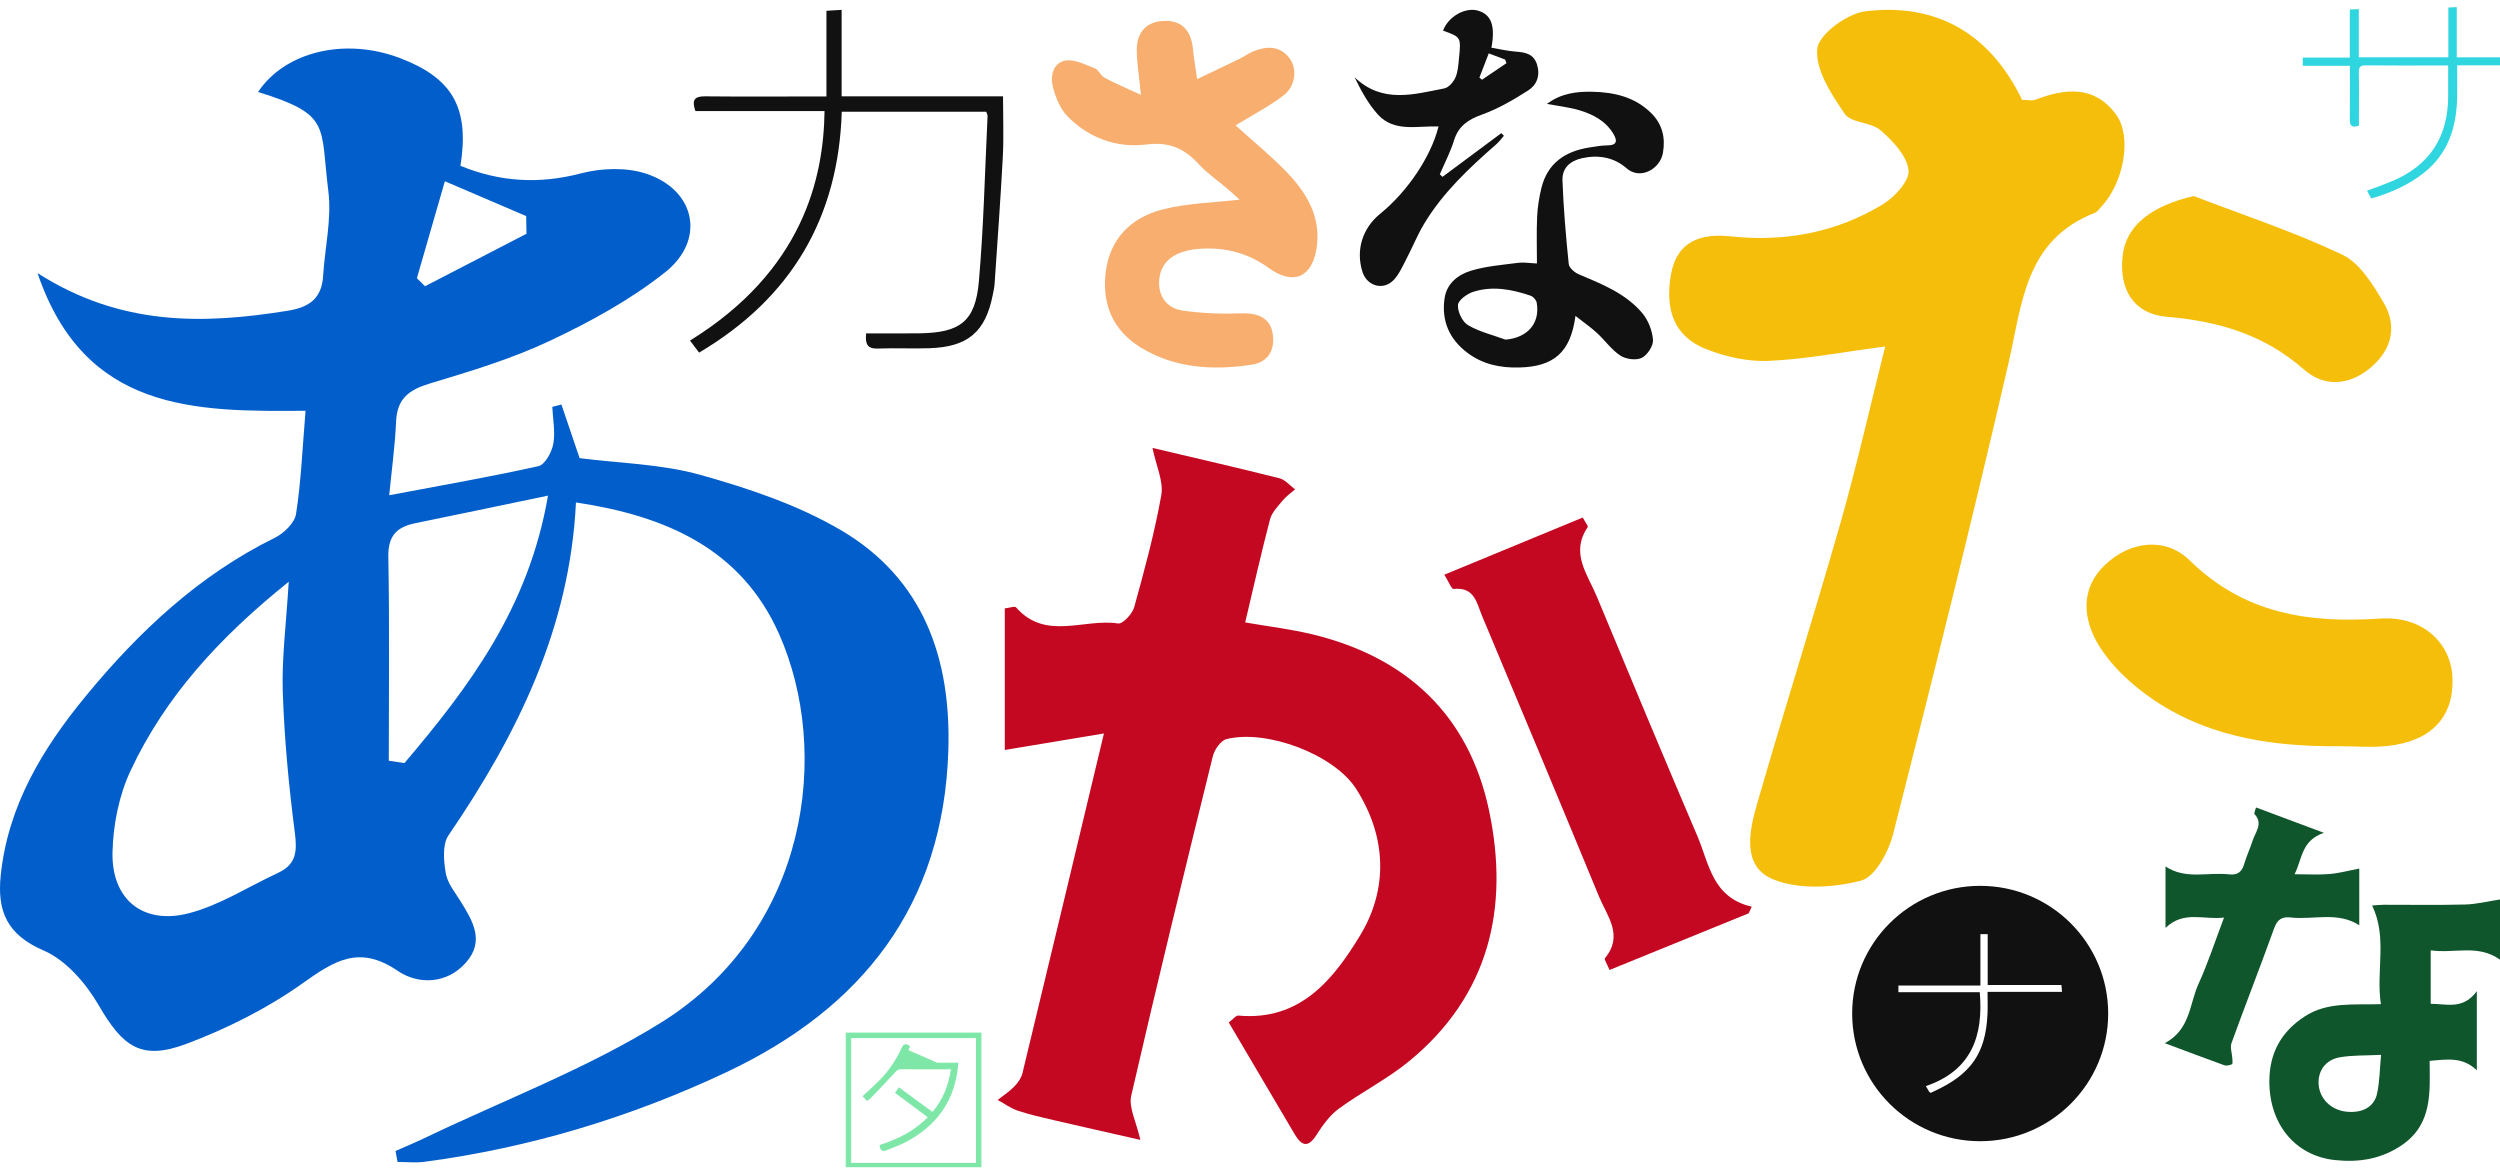
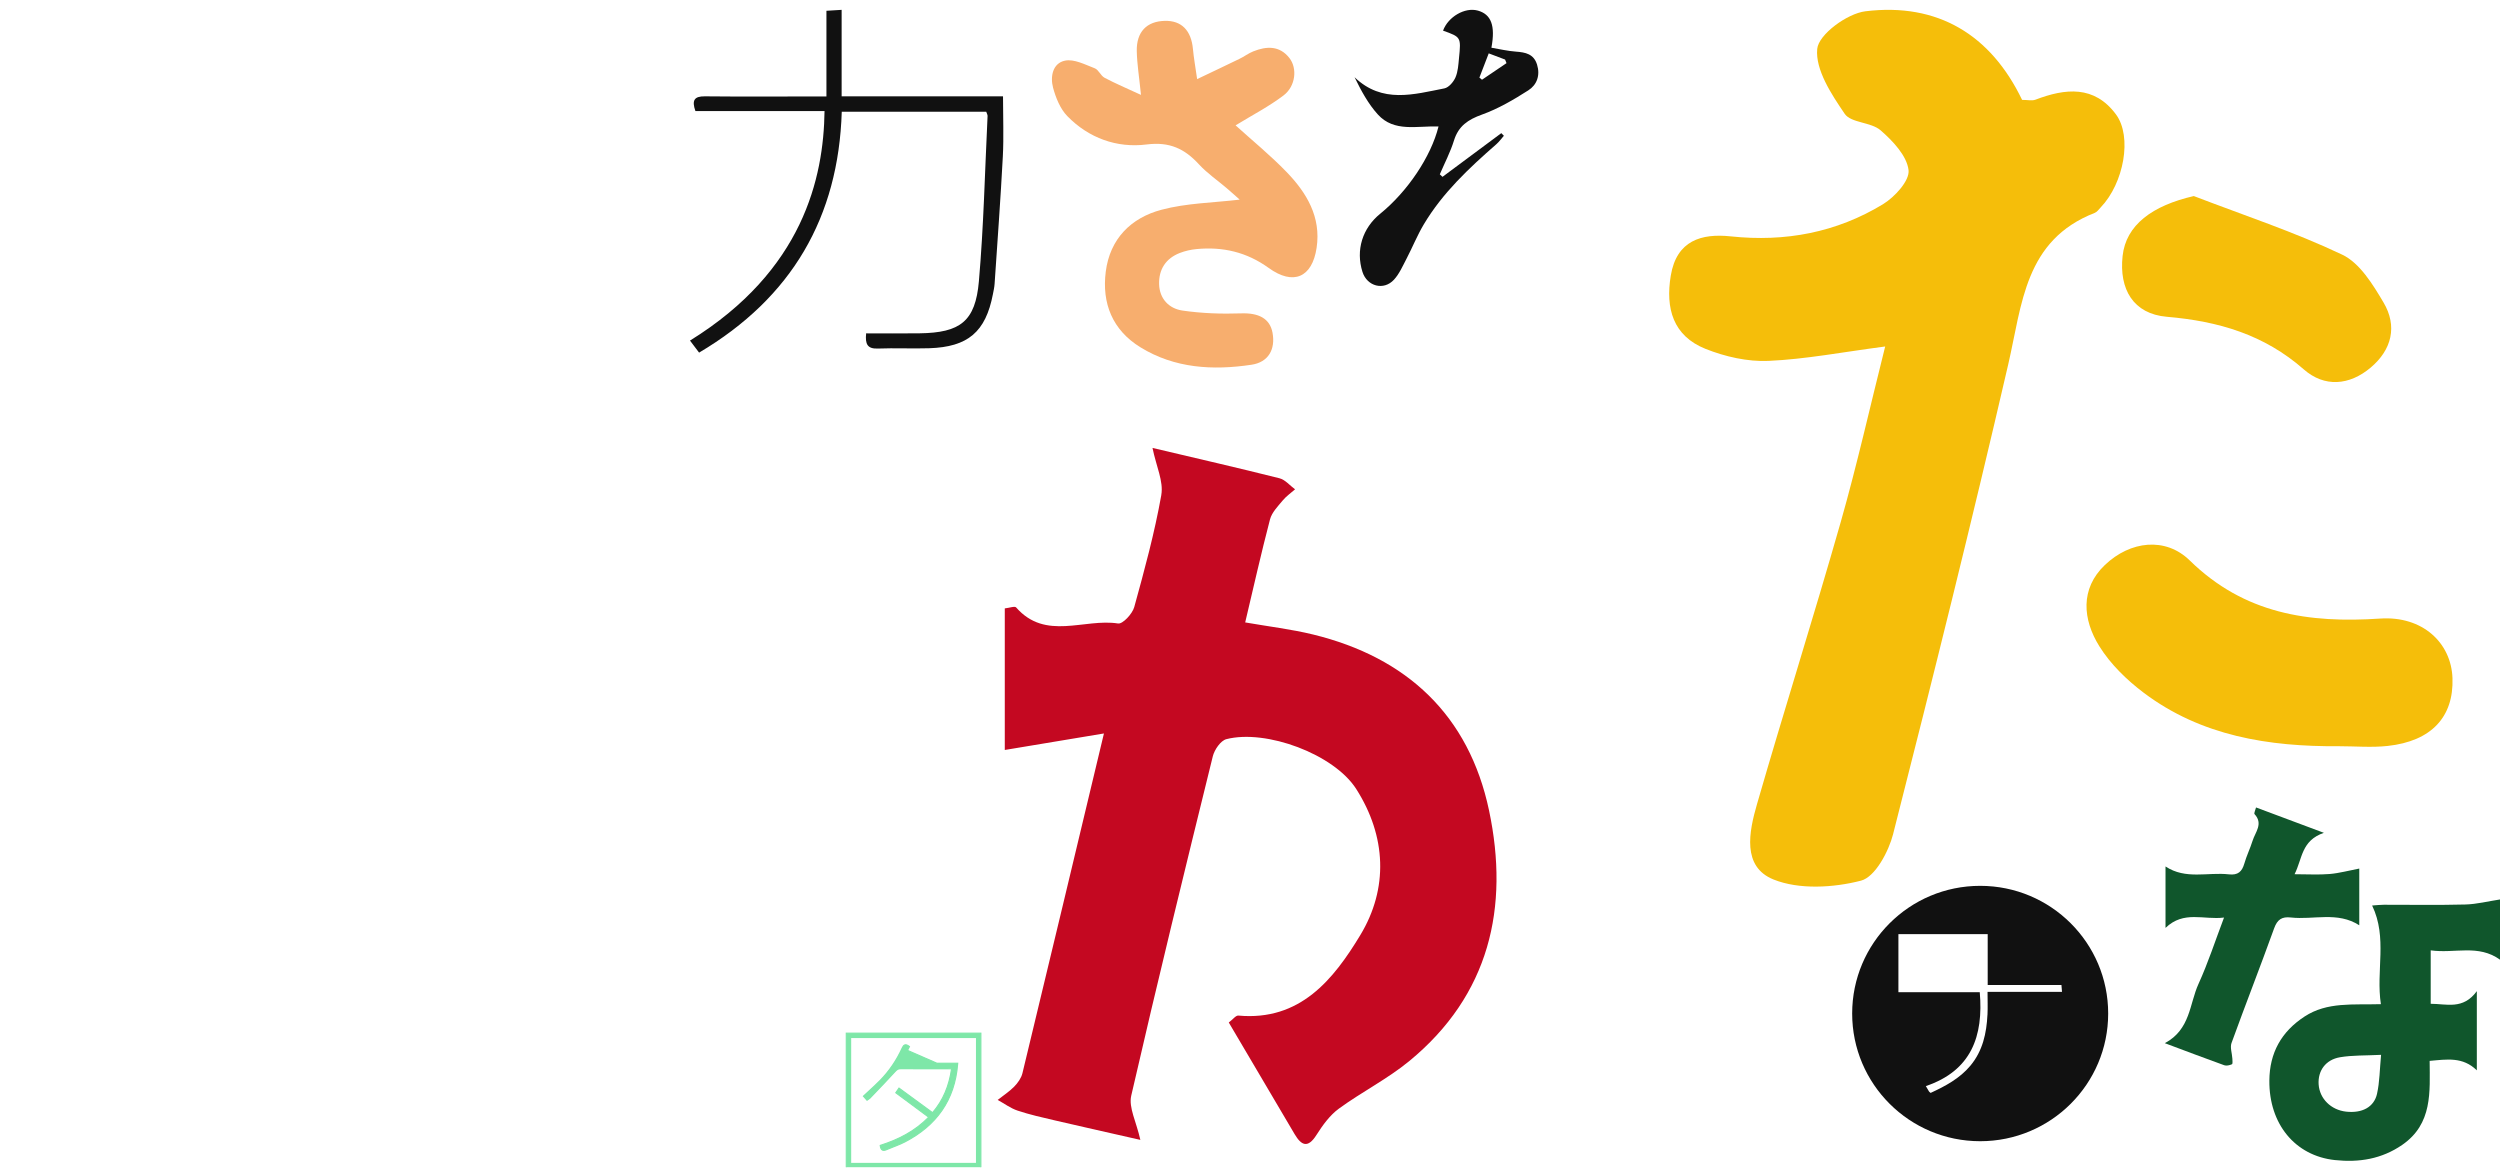
<svg xmlns="http://www.w3.org/2000/svg" width="431" height="202" viewBox="0 0 431 202" fill="none">
  <g clip-path="url(#clip0_2673_14365)">
-     <path d="M145.007 91.425C137.612 87.065 129.115 84.22 120.776 81.878C114.021 79.983 106.761 79.865 99.924 78.983C98.84 75.781 97.815 72.76 96.791 69.743C96.265 69.874 95.739 70.005 95.213 70.141C95.313 72.276 95.761 74.478 95.39 76.527C95.127 77.961 93.948 80.118 92.819 80.367C84.512 82.221 76.119 83.673 67.101 85.378C67.532 80.96 68.108 76.789 68.293 72.601C68.466 68.703 70.542 67.187 74.102 66.115C81.112 64.003 88.207 61.868 94.8 58.757C101.751 55.478 108.666 51.697 114.655 46.957C121.72 41.366 119.929 32.755 111.395 29.942C107.981 28.816 103.683 28.965 100.146 29.892C92.914 31.787 86.144 31.357 79.384 28.589C80.971 18.58 78.024 13.442 68.901 9.996C59.447 6.423 49.146 8.892 44.489 15.858C57.153 19.779 55.172 21.57 56.609 32.977C57.203 37.717 56.01 42.669 55.711 47.526C55.475 51.389 53.426 52.954 49.626 53.569C35.049 55.921 20.803 56.247 6.47 47.083C14.586 70.982 33.539 70.991 52.678 70.815C52.134 77.328 51.907 83.013 51.041 88.599C50.801 90.145 48.946 91.941 47.377 92.714C34.264 99.177 23.909 108.915 14.799 119.992C7.359 129.024 1.36 138.897 0.122 150.937C-0.503 157.038 1.161 161.122 7.508 163.859C11.362 165.523 14.818 169.512 17.003 173.289C21.192 180.512 24.366 182.891 32.202 179.938C39.189 177.305 46.081 173.845 52.147 169.535C57.643 165.632 61.923 162.837 68.588 167.387C72.002 169.716 76.976 169.77 80.354 165.917C83.605 162.212 81.488 158.743 79.389 155.36C78.423 153.809 77.13 152.24 76.849 150.539C76.5 148.413 76.233 145.6 77.317 144.017C89.169 126.649 98.251 108.287 99.294 86.622C114.755 88.938 127.768 94.578 134.311 109.295C143.284 129.485 139.539 160.417 113.889 176.342C101.189 184.225 86.924 189.621 73.358 196.125C71.658 196.943 69.908 197.667 68.185 198.436C68.302 199.065 68.42 199.693 68.538 200.322C70.084 200.322 71.653 200.498 73.172 200.295C91.318 197.889 108.666 192.638 125.17 184.876C148.675 173.818 162.65 156.061 163.493 129.395C163.996 113.483 159.208 99.793 145.007 91.416V91.425ZM76.691 31.244C81.905 33.479 86.312 35.369 90.715 37.255C90.733 38.268 90.747 39.286 90.765 40.299C84.934 43.316 79.107 46.333 73.276 49.349C72.805 48.888 72.338 48.422 71.871 47.961C73.394 42.683 74.918 37.404 76.695 31.244H76.691ZM47.962 150.471C42.843 152.841 37.946 156.048 32.573 157.441C24.629 159.499 19.198 155.048 19.397 146.885C19.515 142.163 20.517 137.111 22.517 132.85C28.456 120.195 37.656 110.028 49.776 100.295C49.336 107.662 48.556 113.501 48.751 119.304C49.019 127.368 49.78 135.437 50.819 143.438C51.236 146.654 51.154 148.988 47.962 150.467V150.471ZM69.726 131.552C68.829 131.416 67.926 131.285 67.028 131.15C67.028 119.426 67.169 107.703 66.947 95.984C66.879 92.375 68.402 90.851 71.612 90.195C78.74 88.743 85.854 87.242 94.474 85.446C91.15 104.817 80.871 118.418 69.731 131.552H69.726Z" fill="#025ECA" />
-     <path d="M277.101 25.062C276.099 25.071 275.088 25.261 274.09 25.41C269.855 26.052 266.781 28.115 265.729 32.448C265.339 34.062 265.072 35.736 264.999 37.396C264.881 40.041 264.968 42.701 264.968 45.424C263.648 45.365 262.691 45.188 261.776 45.306C259.055 45.663 256.276 45.871 253.668 46.649C251.392 47.328 249.402 48.838 249.035 51.484C248.495 55.338 249.869 58.481 252.984 60.824C255.627 62.814 258.642 63.443 261.93 63.357C267.865 63.203 270.776 60.765 271.61 54.465C273.061 55.605 274.258 56.428 275.319 57.405C276.702 58.676 277.822 60.304 279.359 61.312C280.307 61.932 282.066 62.167 283.032 61.697C284.007 61.222 285.054 59.625 284.977 58.599C284.854 56.993 284.147 55.175 283.1 53.945C280.234 50.575 276.162 48.969 272.177 47.287C271.456 46.984 270.517 46.17 270.449 45.514C269.96 40.729 269.547 35.93 269.37 31.122C269.293 28.96 270.672 27.726 272.803 27.26C275.618 26.649 278.294 27.142 280.411 29.006C282.737 31.064 286.197 29.196 286.691 26.346C287.14 23.755 286.605 21.412 284.669 19.499C281.844 16.703 278.239 15.885 274.471 15.817C271.837 15.772 269.166 16.057 266.691 17.916C268.745 18.3 270.536 18.49 272.231 18.992C274.58 19.689 276.756 20.801 278.099 22.995C278.765 24.085 278.978 25.053 277.106 25.066L277.101 25.062ZM259.545 58.553C257.368 57.753 255.038 57.21 253.074 56.048C252.095 55.469 251.279 53.732 251.351 52.579C251.401 51.751 252.92 50.648 253.99 50.308C257.314 49.25 260.647 49.879 263.87 50.978C264.324 51.132 264.854 51.728 264.931 52.194C265.548 55.758 263.322 58.241 259.545 58.553Z" fill="#111111" />
    <path d="M248.001 21.805C246.709 27.011 242.632 33.049 237.949 36.848C234.865 39.349 233.709 43.135 234.888 46.871C235.677 49.363 238.547 50.15 240.32 48.219C241.245 47.21 241.825 45.862 242.474 44.623C243.498 42.664 244.324 40.593 245.453 38.698C248.69 33.252 253.265 28.978 257.99 24.845C258.47 24.424 258.842 23.89 259.268 23.406L258.824 22.954C255.446 25.464 252.064 27.979 248.686 30.489C248.531 30.344 248.377 30.2 248.223 30.055C249.053 28.114 250.046 26.224 250.667 24.22C251.442 21.719 253.093 20.616 255.5 19.752C258.307 18.743 260.96 17.187 263.485 15.573C264.945 14.641 265.571 13.008 264.986 11.131C264.41 9.295 262.995 9.024 261.345 8.901C259.926 8.797 258.525 8.463 257.119 8.228C257.836 4.383 257.065 2.47 254.784 1.828C252.571 1.204 249.66 2.877 248.781 5.283C251.878 6.396 251.896 6.396 251.533 10.009C251.42 11.14 251.365 12.339 250.921 13.352C250.581 14.13 249.765 15.089 249.012 15.238C243.734 16.265 238.311 17.911 233.528 13.316C234.675 15.663 235.881 17.902 237.541 19.734C240.356 22.841 244.297 21.669 248.001 21.805ZM256.657 9.2C257.672 9.584 258.575 9.928 259.477 10.267C259.559 10.475 259.64 10.679 259.722 10.887C258.312 11.841 256.906 12.791 255.496 13.745C255.346 13.623 255.197 13.501 255.047 13.379C255.559 12.045 256.072 10.715 256.657 9.2Z" fill="#111111" />
    <path d="M118.954 58.712C119.475 59.404 119.987 60.082 120.522 60.792C136.528 51.317 144.558 37.418 145.12 19.259H170.026C170.131 19.584 170.267 19.797 170.258 20C169.795 29.503 169.587 39.028 168.761 48.499C168.158 55.419 165.542 57.364 158.546 57.463C155.481 57.508 152.411 57.472 149.323 57.472C149.133 59.318 149.532 60.163 151.346 60.091C154.284 59.974 157.236 60.132 160.174 60.037C166.884 59.824 169.931 57.215 171.178 50.715C171.292 50.127 171.428 49.535 171.468 48.938C171.963 41.615 172.502 34.297 172.888 26.966C173.064 23.619 172.919 20.258 172.919 16.613H145.098V1.697C144.082 1.76 143.366 1.805 142.477 1.859V16.631C141.484 16.631 140.668 16.631 139.856 16.631C133.744 16.631 127.627 16.672 121.515 16.608C119.665 16.59 119.248 17.305 119.888 19.146H142.15C141.996 30.656 138.46 46.645 118.963 58.712H118.954Z" fill="#111111" />
    <path d="M184.015 20.028C187.696 23.804 192.553 25.555 197.663 24.908C201.648 24.401 204.228 25.645 206.713 28.345C208.118 29.874 209.887 31.077 211.478 32.438C212.385 33.212 213.265 34.012 213.718 34.415C209.22 34.953 204.582 35.007 200.243 36.161C194.987 37.554 191.356 41.172 190.635 46.821C189.936 52.307 191.791 56.907 196.611 59.874C202.514 63.51 209.098 63.881 215.754 62.882C218.688 62.443 219.903 60.218 219.386 57.377C218.928 54.881 216.969 53.922 213.967 54.026C210.599 54.144 207.175 54.026 203.843 53.538C201.539 53.198 199.889 51.511 199.83 48.969C199.771 46.45 200.973 44.564 203.38 43.619C204.296 43.262 205.298 43.035 206.277 42.941C210.816 42.506 214.938 43.461 218.719 46.192C222.963 49.263 226.219 47.848 226.985 42.723C227.779 37.418 225.276 33.234 221.784 29.63C219.037 26.789 215.949 24.27 213.015 21.611C215.931 19.824 218.787 18.354 221.295 16.441C223.376 14.854 223.684 11.778 222.288 9.996C220.596 7.843 218.352 7.938 216.053 8.861C215.228 9.191 214.493 9.752 213.691 10.141C211.397 11.262 209.084 12.348 206.386 13.637C206.087 11.525 205.806 9.987 205.661 8.436C205.362 5.233 203.684 3.524 200.809 3.596C197.694 3.673 195.912 5.491 195.98 8.816C196.026 11.036 196.393 13.252 196.706 16.36C194.23 15.215 192.285 14.392 190.426 13.406C189.755 13.049 189.406 12.027 188.726 11.769C187.066 11.136 185.175 10.136 183.616 10.453C181.476 10.887 181.036 13.212 181.548 15.116C182.015 16.857 182.781 18.761 184.01 20.023L184.015 20.028Z" fill="#F7AE6E" />
    <path d="M326.388 143.732C333.243 116.812 339.972 89.856 346.225 62.791C348.619 52.434 349.045 41.416 361.137 36.699C361.541 36.541 361.836 36.093 362.158 35.758C366.157 31.588 367.635 23.555 364.792 19.72C361.056 14.686 356.082 15.215 350.908 17.187C350.323 17.409 349.575 17.219 348.609 17.219C343.209 5.993 334.059 0.421 321.595 1.945C318.435 2.334 313.52 5.948 313.288 8.436C312.953 12.036 315.728 16.242 318.027 19.621C319.11 21.213 322.57 21.027 324.22 22.47C326.329 24.306 328.745 26.857 329.035 29.331C329.249 31.14 326.651 33.976 324.606 35.22C316.594 40.078 307.797 41.751 298.389 40.751C293.347 40.213 289.053 41.448 288.042 47.518C287.104 53.176 288.441 57.902 294.023 60.141C297.401 61.493 301.291 62.38 304.896 62.217C311.307 61.932 317.677 60.693 325.005 59.734C322.416 70.032 320.158 80.114 317.333 90.032C312.699 106.288 307.589 122.411 302.901 138.653C301.536 143.375 300.28 149.431 305.766 151.629C310.178 153.398 316.068 153.054 320.829 151.828C323.268 151.199 325.603 146.821 326.392 143.741L326.388 143.732Z" fill="#F5BE0A" />
    <path d="M403.251 128.648C406.053 128.648 408.882 128.902 411.648 128.599C419.17 127.776 423.042 123.601 422.807 116.916C422.594 110.779 417.592 106.156 410.36 106.64C398.009 107.468 386.932 105.84 377.51 96.622C373.343 92.543 367.263 93.225 362.883 97.405C358.589 101.498 359.047 106.803 361.936 111.43C363.844 114.487 366.637 117.215 369.553 119.413C379.483 126.903 391.145 128.739 403.246 128.648H403.251Z" fill="#F5BE0A" />
    <path d="M373.566 54.614C382.457 55.374 390.347 57.685 397.179 63.687C400.716 66.794 405.019 66.482 408.701 63.375C412.369 60.281 413.335 56.22 410.918 52.145C409.077 49.037 406.833 45.347 403.808 43.908C395.547 39.978 386.778 37.097 378.209 33.8C371.058 35.446 366.51 38.784 365.935 44.139C365.318 49.856 367.766 54.116 373.566 54.614Z" fill="#F5BE0A" />
-     <path d="M341.382 152.719C329.194 152.719 319.314 162.575 319.314 174.732C319.314 186.889 329.194 196.745 341.382 196.745C353.57 196.745 363.45 186.889 363.45 174.732C363.45 162.575 353.57 152.719 341.382 152.719ZM342.638 174.935C342.48 178.129 341.822 181.172 339.7 183.719C337.855 185.931 335.393 187.238 332.84 188.418C332.708 188.305 332.609 188.251 332.559 188.169C332.409 187.934 332.278 187.69 332.015 187.242C339.854 184.583 341.972 178.644 341.31 171.05H327.286V169.906H341.423V161.046H342.679V169.816H355.393C355.429 170.241 355.452 170.562 355.488 171.001H342.652C342.652 172.38 342.706 173.665 342.643 174.94L342.638 174.935Z" fill="#111111" />
+     <path d="M341.382 152.719C329.194 152.719 319.314 162.575 319.314 174.732C319.314 186.889 329.194 196.745 341.382 196.745C353.57 196.745 363.45 186.889 363.45 174.732C363.45 162.575 353.57 152.719 341.382 152.719ZM342.638 174.935C342.48 178.129 341.822 181.172 339.7 183.719C337.855 185.931 335.393 187.238 332.84 188.418C332.708 188.305 332.609 188.251 332.559 188.169C332.409 187.934 332.278 187.69 332.015 187.242C339.854 184.583 341.972 178.644 341.31 171.05H327.286V169.906V161.046H342.679V169.816H355.393C355.429 170.241 355.452 170.562 355.488 171.001H342.652C342.652 172.38 342.706 173.665 342.643 174.94L342.638 174.935Z" fill="#111111" />
    <path d="M411.054 155.976C410.361 155.976 409.667 156.061 408.955 156.111C411.639 161.697 409.585 167.364 410.465 173.117C405.654 173.262 401.233 172.687 397.316 175.243C393.28 177.875 391.276 181.53 391.236 186.292C391.172 193.759 395.656 199.259 402.539 199.996C406.683 200.44 410.592 199.825 414.142 197.378C419.406 193.746 418.899 188.232 418.871 182.896C421.855 182.633 424.589 182.158 427.006 184.528V170.874C424.621 174.139 421.778 173.049 419.053 173.054V163.841C423.179 164.424 427.25 162.737 431.009 165.455V155.066C428.946 155.378 426.997 155.881 425.029 155.935C420.377 156.061 415.72 155.971 411.063 155.98L411.054 155.976ZM409.807 188.545C409.286 190.896 407.205 191.95 404.466 191.647C401.864 191.358 399.9 189.413 399.733 186.957C399.574 184.623 400.916 182.692 403.432 182.267C405.573 181.905 407.79 181.991 410.497 181.855C410.256 184.393 410.256 186.523 409.803 188.549L409.807 188.545Z" fill="#10562C" />
    <path d="M384.72 179.797C387.114 173.194 389.68 166.649 392.061 160.042C392.614 158.513 393.403 158.002 394.935 158.174C398.858 158.617 402.979 157.097 406.738 159.517V149.739C404.956 150.078 403.31 150.535 401.637 150.679C399.755 150.838 397.851 150.715 395.584 150.715C396.94 148.029 396.726 144.922 400.639 143.578C396.273 141.946 392.664 140.598 388.941 139.205C388.819 139.702 388.551 140.209 388.683 140.354C390.224 142.023 388.805 143.461 388.347 144.94C387.935 146.265 387.309 147.527 386.928 148.861C386.525 150.263 385.831 150.919 384.262 150.738C380.63 150.327 376.812 151.688 373.335 149.377V159.969C376.5 156.925 379.9 158.626 383.423 158.187C381.882 162.253 380.666 166.021 379.03 169.603C377.447 173.063 377.651 177.477 373.217 179.843C377.003 181.258 380.227 182.489 383.469 183.651C383.849 183.787 384.398 183.651 384.793 183.474C384.933 183.411 384.879 182.85 384.861 182.516C384.811 181.607 384.434 180.589 384.715 179.802L384.72 179.797Z" fill="#10562C" />
-     <path d="M423.603 16.914C423.65 15.09 423.611 13.266 423.611 11.268L432 11.268C431.973 10.74 431.957 10.389 431.93 9.888L423.545 9.888L423.545 1.222C422.996 1.253 422.587 1.272 422.096 1.299L422.096 9.876L406.658 9.876L406.658 1.569C406.051 1.596 405.65 1.616 405.108 1.639L405.108 9.93L397 9.93L397 11.345L405.124 11.345C405.124 14.531 405.155 17.574 405.108 20.616C405.093 21.712 405.459 22.078 406.678 21.658L406.678 20.354C406.678 17.724 406.717 15.094 406.658 12.464C406.635 11.511 406.958 11.261 407.893 11.268C411.998 11.315 416.099 11.288 420.204 11.288L422.065 11.288C422.065 13.131 422.065 14.832 422.065 16.536C422.065 23.517 418.946 28.499 412.368 31.245C410.981 31.823 409.556 32.321 408.076 32.884C408.345 33.374 408.578 33.798 408.812 34.222C412.185 33.231 415.25 31.897 417.925 29.76C422.077 26.444 423.475 21.947 423.611 16.914L423.603 16.914Z" fill="#2FD6DF" />
    <path d="M200.213 85.331C199.056 91.851 197.307 98.275 195.543 104.664C195.22 105.829 193.552 107.616 192.762 107.49C186.921 106.567 180.26 110.524 175.181 104.722C174.949 104.455 174.014 104.805 173.224 104.887L173.224 129.295C178.665 128.392 184.063 127.494 190.318 126.45C185.407 146.973 180.868 166.001 176.27 185.014C176.068 185.859 175.47 186.699 174.848 187.335C174.005 188.199 172.959 188.869 172 189.626C173.142 190.253 174.222 191.068 175.436 191.471C177.523 192.166 179.682 192.651 181.832 193.151C186.632 194.268 191.441 195.346 196.598 196.516C195.899 193.384 194.559 190.937 195.022 188.908C199.514 169.36 204.285 149.871 209.085 130.397C209.369 129.251 210.439 127.683 211.427 127.43C218.266 125.678 229.972 129.999 233.818 136.029C238.999 144.162 239.394 153.154 234.507 161.228C229.919 168.812 224.16 176.066 213.49 175.085C213.047 175.046 212.541 175.755 211.842 176.279C215.688 182.8 219.432 189.18 223.201 195.54C224.348 197.472 225.466 198.021 226.951 195.676C228.011 194.006 229.254 192.277 230.82 191.131C234.758 188.252 239.201 186.019 242.956 182.931C256.778 171.57 260.248 156.46 256.71 139.719C253.245 123.323 242.56 113.34 226.372 109.388C222.584 108.466 218.68 108.005 214.671 107.305C216.121 101.188 217.432 95.332 218.95 89.54C219.264 88.346 220.295 87.302 221.124 86.297C221.731 85.559 222.546 85 223.269 84.359C222.372 83.704 221.567 82.699 220.57 82.451C213.557 80.684 206.507 79.072 198.69 77.222C199.34 80.402 200.617 83.01 200.208 85.321L200.213 85.331Z" fill="#C40821" />
-     <path d="M250.6 101.541C254.225 101.131 254.594 104.004 255.515 106.201C262.267 122.302 269.01 138.412 275.665 154.551C277.056 157.926 279.95 161.268 276.697 165.184C276.513 165.406 277.09 166.252 277.487 167.222C285.611 163.914 293.542 160.688 301.472 157.458C301.646 157.076 301.826 156.695 302 156.313C295.18 154.734 294.661 148.9 292.64 144.168C286.77 130.424 281.021 116.632 275.287 102.831C273.707 99.025 270.672 95.341 273.721 90.879C273.842 90.7 273.333 90.101 272.868 89.222C265.02 92.463 257.202 95.693 249 99.078C249.708 100.199 250.236 101.575 250.6 101.536L250.6 101.541Z" fill="#C40821" />
    <path d="M149.939 189.209L150.012 189.279C150.275 189.003 150.538 188.728 150.802 188.452C151.972 187.229 153.143 186.006 154.285 184.756L154.285 184.755C154.438 184.588 154.568 184.461 154.715 184.374C154.86 184.29 155.025 184.242 155.251 184.243C157.269 184.261 159.289 184.258 161.307 184.256C162.028 184.255 162.748 184.254 163.468 184.254H164.053C163.645 187.165 162.618 189.682 160.776 191.83C158.847 190.416 156.976 189.046 155.071 187.652L154.988 187.591L154.93 187.676C154.823 187.831 154.739 187.952 154.669 188.053C154.599 188.155 154.543 188.237 154.492 188.311L154.438 188.39L154.515 188.448C155.285 189.019 156.048 189.586 156.812 190.153C157.902 190.962 158.994 191.772 160.11 192.601C157.705 195.064 154.869 196.467 151.833 197.444L151.754 197.47L151.764 197.552C151.809 197.911 151.916 198.157 152.118 198.265C152.319 198.371 152.57 198.318 152.837 198.201C153.235 198.026 153.639 197.868 154.045 197.709C154.178 197.657 154.312 197.605 154.445 197.552C154.983 197.339 155.52 197.115 156.035 196.845C161.41 194.04 164.6 189.7 165.1 183.414L165.108 183.306H165H155.317C155.504 182.94 155.686 182.584 155.864 182.237C156.168 181.642 156.461 181.07 156.75 180.507L156.788 180.432L156.721 180.381C156.425 180.157 156.183 180.071 155.974 180.152C155.872 180.191 155.791 180.266 155.723 180.357C155.655 180.448 155.596 180.561 155.54 180.684L155.54 180.684C154.581 182.793 153.299 184.689 151.677 186.332L151.749 186.402M149.939 189.209L150.012 189.278C149.946 189.348 149.869 189.405 149.792 189.458C149.766 189.476 149.74 189.493 149.715 189.51C149.661 189.546 149.607 189.582 149.551 189.624L149.477 189.679L149.416 189.61C149.366 189.554 149.318 189.499 149.271 189.446C149.149 189.309 149.037 189.181 148.925 189.054L148.861 188.981L148.932 188.915C149.229 188.637 149.525 188.365 149.818 188.096C150.455 187.511 151.079 186.937 151.677 186.332L151.749 186.402M149.939 189.209C149.862 189.291 149.766 189.355 149.662 189.426C149.607 189.462 149.55 189.501 149.491 189.544C149.441 189.488 149.393 189.433 149.346 189.38C149.225 189.243 149.112 189.115 149 188.988C149.295 188.711 149.59 188.44 149.883 188.171C150.521 187.585 151.149 187.009 151.749 186.402M149.939 189.209C150.203 188.934 150.466 188.658 150.73 188.383C151.9 187.16 153.07 185.937 154.211 184.688C154.518 184.351 154.767 184.14 155.252 184.143C157.27 184.161 159.289 184.158 161.307 184.156C162.027 184.155 162.748 184.154 163.468 184.154L155.631 180.726C154.668 182.845 153.379 184.75 151.749 186.402" fill="#7EE7A8" stroke="#7EE7A8" stroke-width="0.2" />
    <path d="M145.9 201.222V201.322H146H169H169.1V201.222V178.222V178.122H169H146H145.9V178.222V201.222ZM146.645 178.867H168.355V200.577H146.645V178.867Z" fill="#7EE7A8" stroke="#7EE7A8" stroke-width="0.2" />
  </g>
  <defs>
    <clipPath id="clip0_2673_14365">
      <rect width="431" height="201" fill="white" transform="translate(0 0.222)" />
    </clipPath>
  </defs>
</svg>